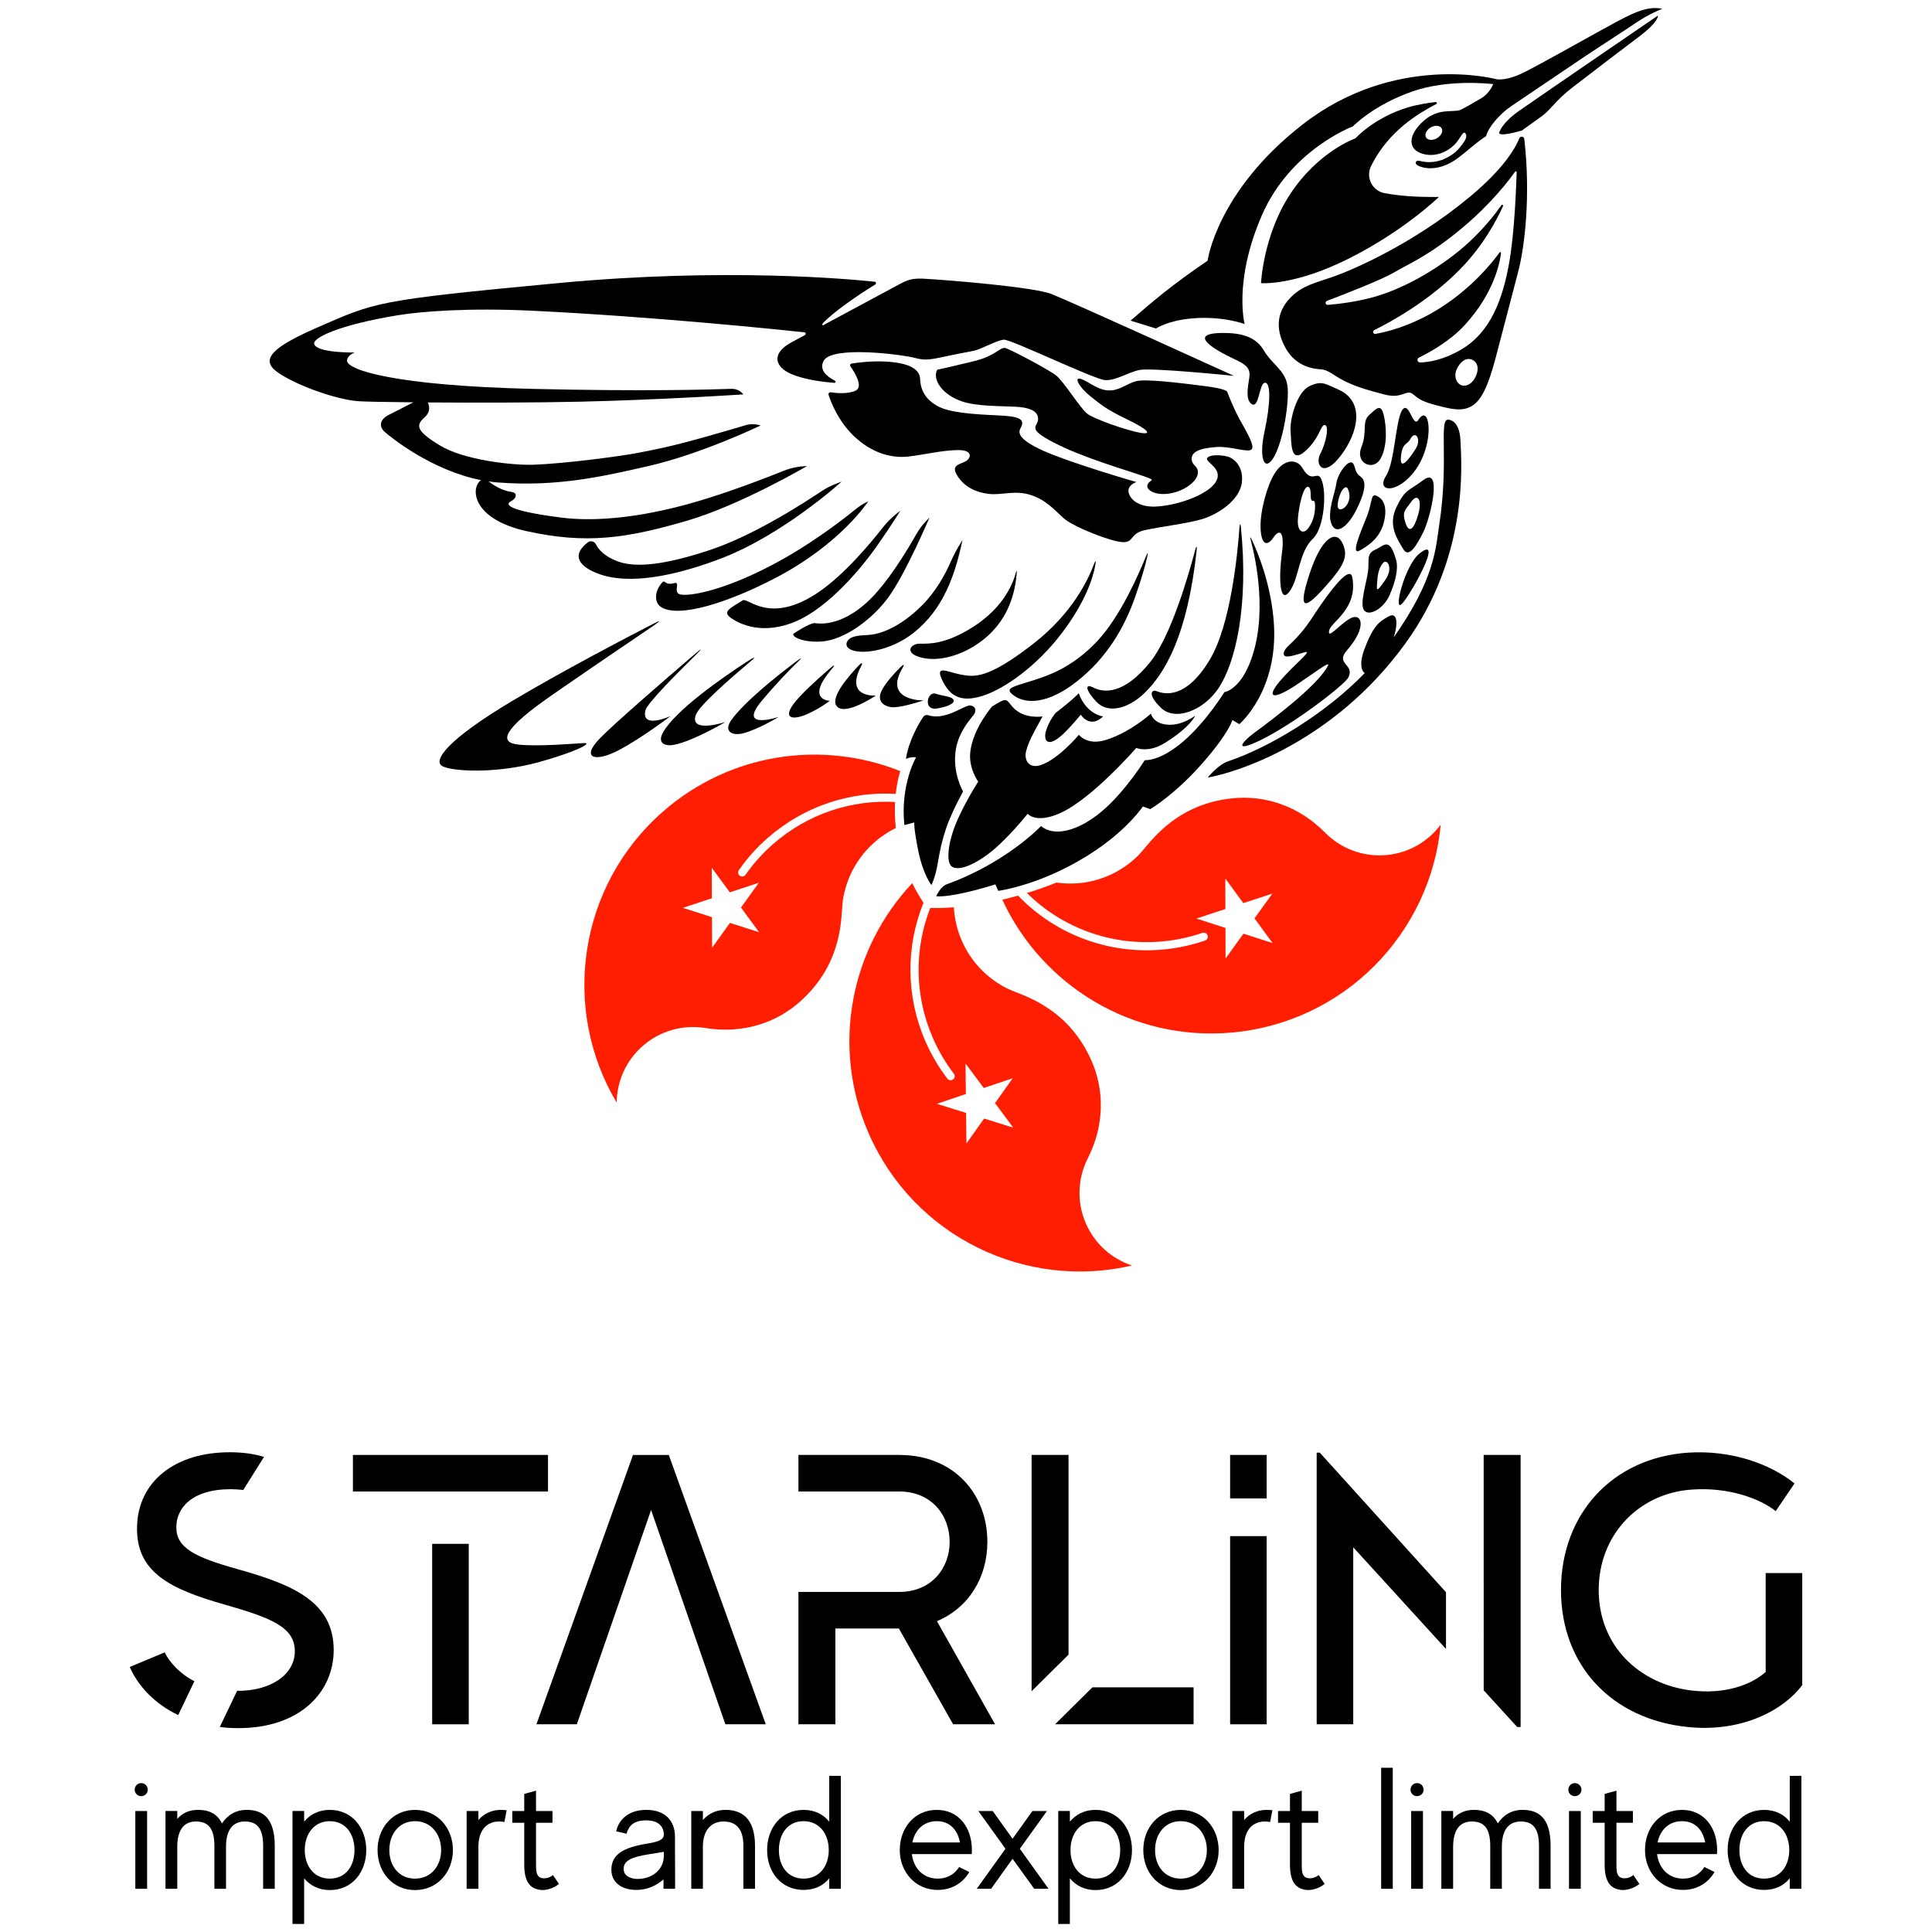
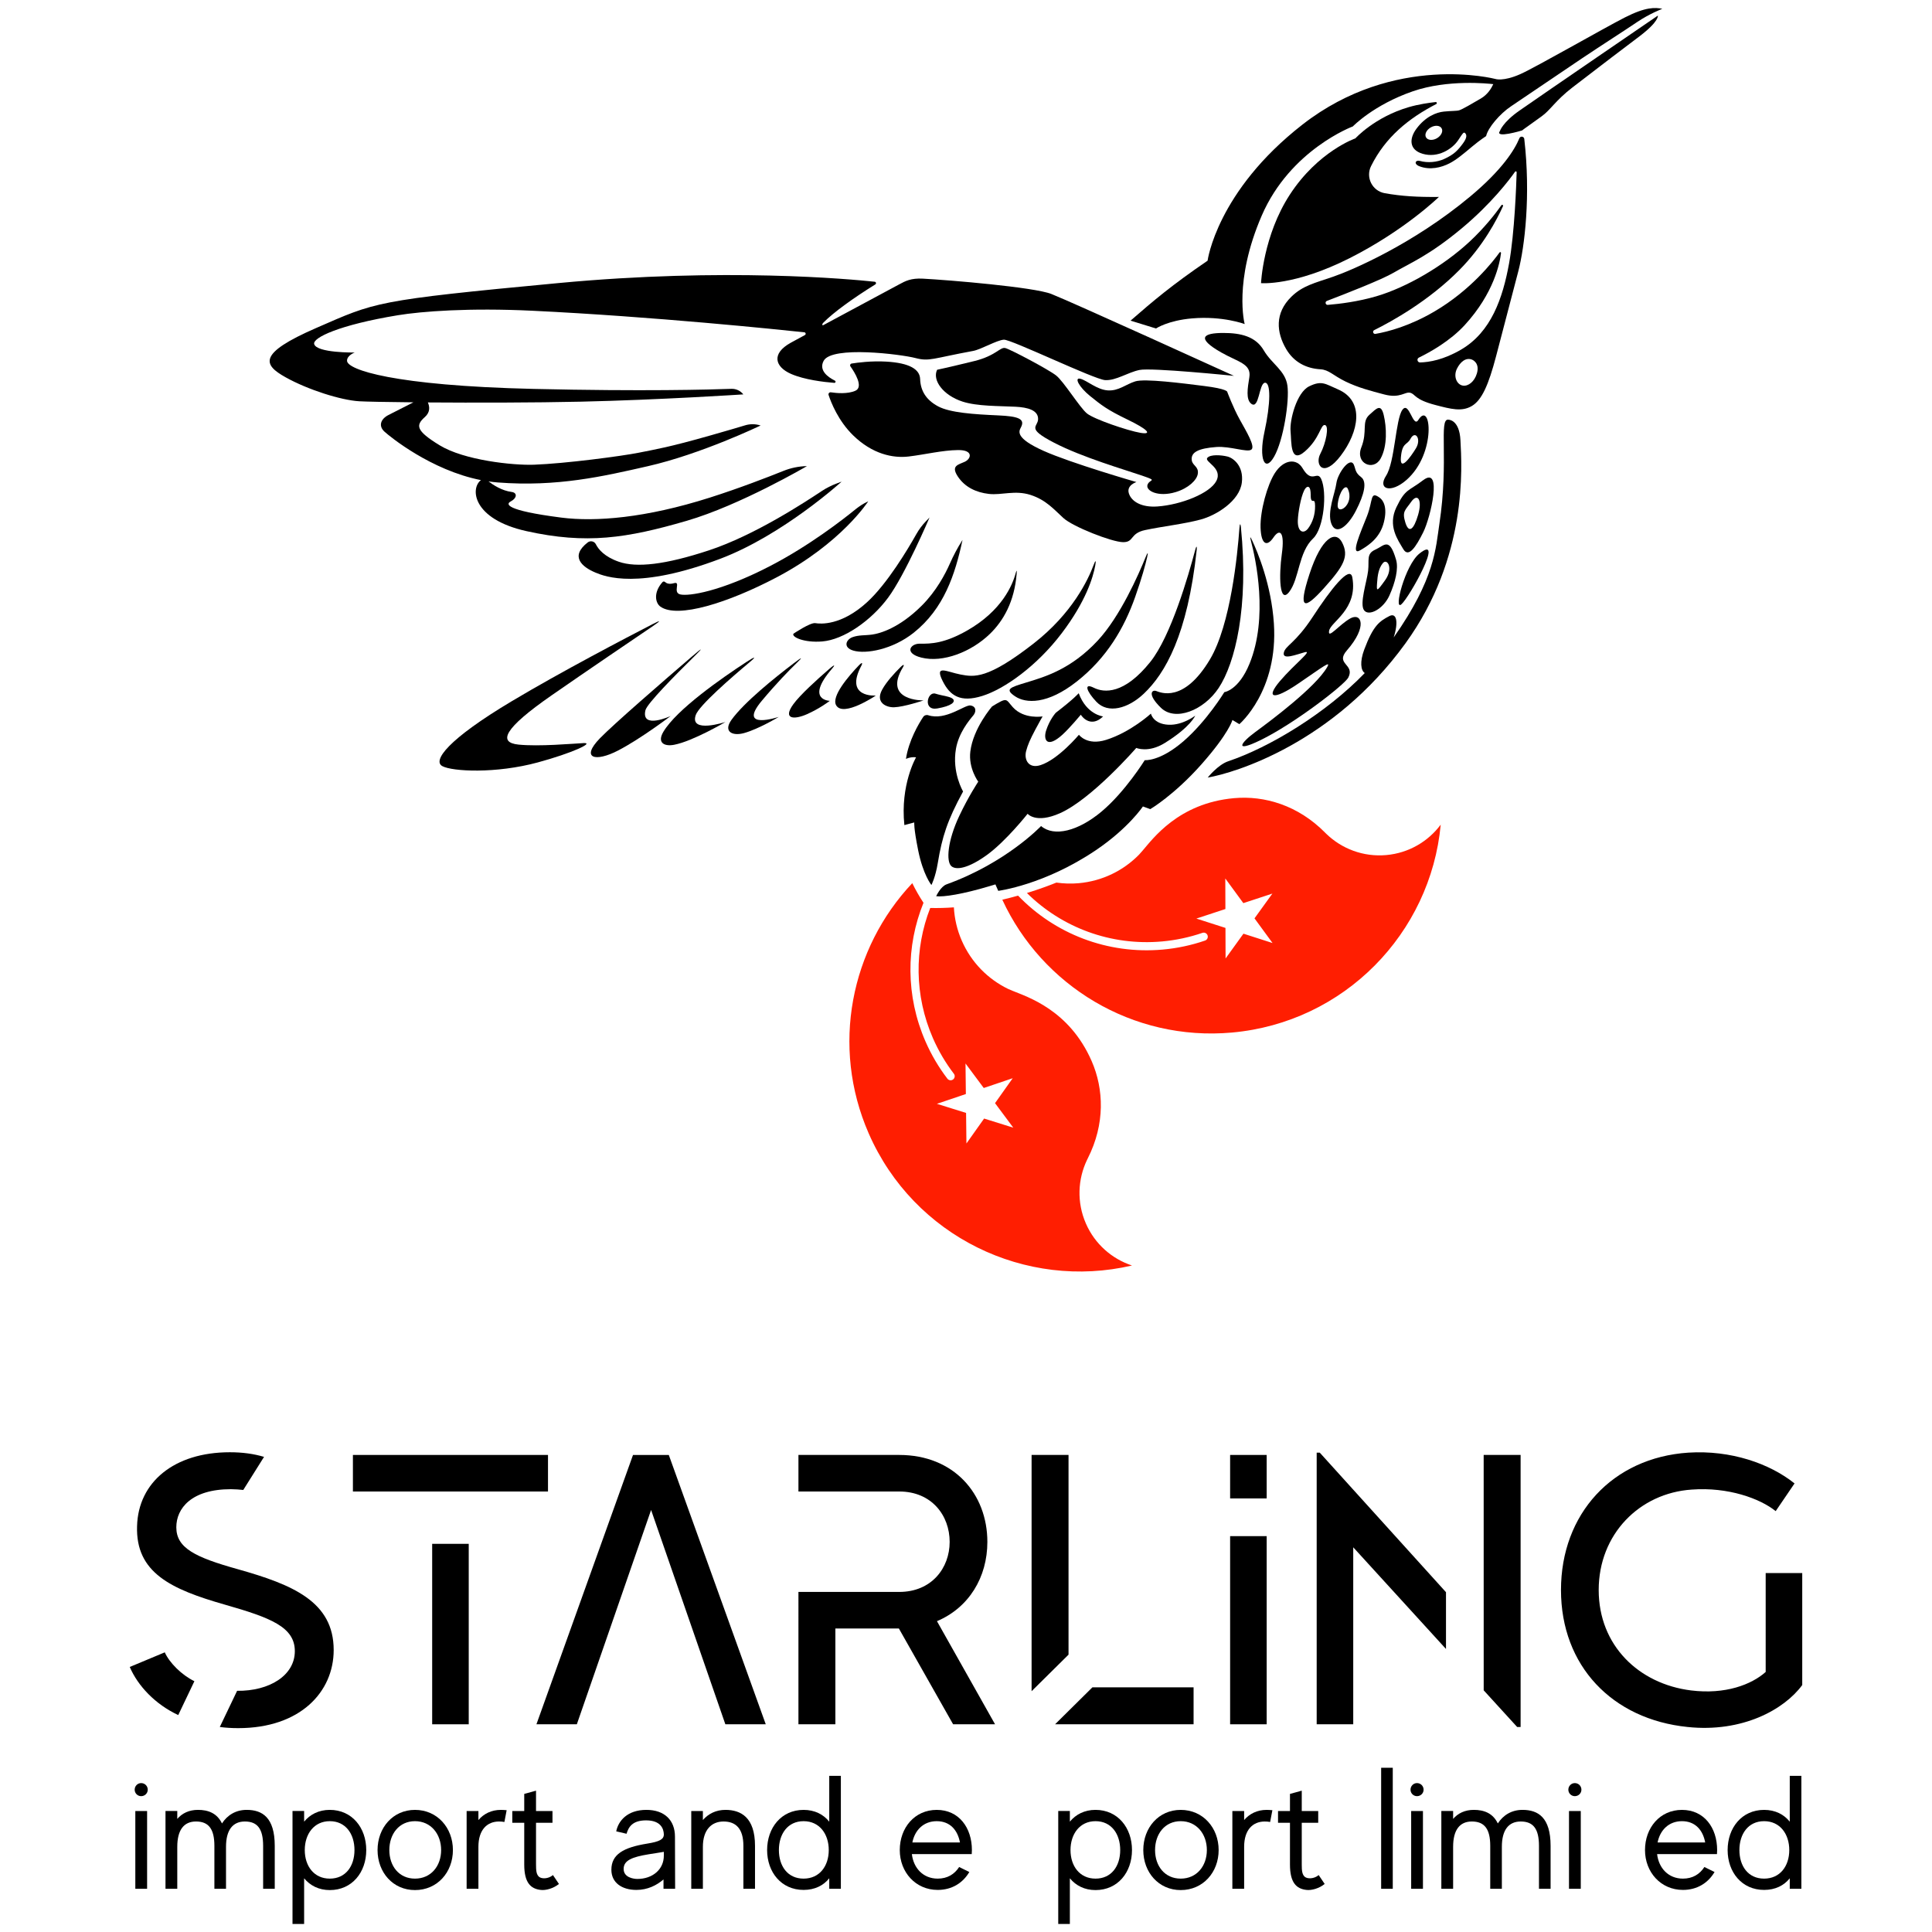
<svg xmlns="http://www.w3.org/2000/svg" id="Layer_2" x="0px" y="0px" viewBox="0 0 500 500" style="enable-background:new 0 0 500 500;" xml:space="preserve">
  <style type="text/css"> .st0{fill:#FF1E01;} </style>
  <g>
    <g>
      <g>
        <g>
          <path d="M371.696,26.929c0.273-0.141,0.153-0.551-0.152-0.518c-1.638,0.181-4.408,0.568-6.966,1.317 c-8.849,2.589-13.808,8.083-13.808,8.083s-9.641,3.326-16.966,14.566c-6.906,10.597-7.452,22.901-7.452,22.901 s8.567,0.779,22.88-6.441c14.314-7.22,23.154-15.871,23.154-15.871c-5.61,0.059-9.722-0.199-14.01-0.964 c-3.237-0.578-5.007-4.089-3.541-7.033C358.565,35.478,364.572,30.608,371.696,26.929z" />
        </g>
        <g>
          <path d="M393.217,35.774c-1.267,3.07-4.506,8.223-12.769,15.109c-14.777,12.314-30.564,19.049-35.384,20.712 c-4.82,1.663-7.914,2.315-10.861,5.199c-4.348,4.254-3.873,9.219-1.347,13.535c2.021,3.452,5.262,5.031,8.862,5.241 c2.232,0.131,3.242,1.579,6.483,3.157s6.594,2.456,10.082,3.368c4.105,1.074,5.325-0.8,6.694-0.442 c1.368,0.358,1.01,1.726,6.483,3.157c4.105,1.074,6.841,1.789,9.43,0.274s4.339-5.41,6.315-12.966 c2.505-9.577,3.936-15.05,5.726-21.891c1.66-6.345,3.247-19.627,1.553-34.267C394.405,35.283,393.476,35.144,393.217,35.774z M382.224,96.625c-0.627,2.146-2.228,3.371-3.607,3.174c-1.592-0.227-2.554-2.366-1.565-4.372 c0.886-1.797,2.331-2.98,3.903-2.356C380.955,93.072,383.041,93.83,382.224,96.625z M392.51,44.577 c-0.093,3.204-0.536,15.706-1.959,23.565c-1.642,9.072-4.652,17.786-12.419,22.333c-4.526,2.649-8.272,3.269-10.611,3.324 c-0.713,0.017-0.946-0.944-0.304-1.256c2.942-1.433,8.078-4.304,11.842-8.404c7.62-8.3,9.115-16.195,9.404-18.661 c0.025-0.215-0.254-0.318-0.38-0.142c-1.596,2.228-7.419,9.752-16.876,15.288c-6.42,3.758-11.958,5.218-15.24,5.786 c-0.592,0.102-0.86-0.708-0.321-0.975c4.649-2.308,14.128-7.574,22.024-15.546c6.214-6.273,9.777-13.136,11.308-16.55 c0.117-0.261-0.238-0.471-0.403-0.238c-1.533,2.166-4.371,5.839-8.253,9.442c-6.757,6.273-16.25,11.829-24.165,14.145 c-4.693,1.373-9.437,1.961-12.522,2.213c-0.614,0.05-0.806-0.809-0.23-1.029c4.951-1.887,14.178-5.495,17.278-7.309 c4.315-2.526,9.133-4.401,17.618-11.472c7.735-6.446,12.414-12.69,13.796-14.651C392.228,44.256,392.516,44.351,392.51,44.577z" />
        </g>
        <g>
          <path d="M420.513,4.515c-5.376,2.734-23.091,12.908-27.017,14.652c-4.551,2.022-6.543,1.257-6.543,1.257 s-0.008,0.031-0.02,0.075l0.02-0.075c0,0-25.996-6.799-49.866,11.808c-22.21,17.313-24.565,35.236-24.565,35.236 c-9.267,6.333-13.934,10.285-19.932,15.513l6.58,2.031c0,0,3.069-2.081,9.371-2.616c7.911-0.672,13.58,1.469,13.58,1.469 s-2.968-11.009,4.421-28.079s23.575-23.07,23.575-23.07s5.353-5.581,15.534-9.093c9.029-3.115,19.514-2.001,20.809-1.848 c-0.513,1.127-1.488,2.705-3.207,3.711c-2.307,1.35-4.791,2.806-5.62,3.06c-0.652,0.199-2.082,0.136-3.972,0.33 c-1.98,0.203-4.747,1.31-7.064,4.405c-1.944,2.596-1.935,5.478,1.561,6.515c4.006,1.188,7.701-1.266,9.183-3.461 c1.293-1.915,1.452-2.321,1.896-1.81c0.351,0.404,0.45,1.137-0.621,2.585c-1.349,1.822-2.286,2.859-4.878,4.038 c-1.825,0.83-4.226,1.07-6.269,0.499c-1.161-0.325-1.654,0.779-0.172,1.364c2.732,1.08,5.68,0.375,7.862-0.755 c1.778-0.921,3.47-2.349,5.889-4.373c1.99-1.665,3.557-2.665,3.557-2.665c0.474-2.16,3.566-5.791,6.483-7.733 c3.812-2.538,13.167-8.931,18.371-12.412c5.204-3.481,10.868-7.097,14.254-9.385c3.188-2.155,6.498-3.414,6.498-3.414 C428.336,1.916,425.944,1.752,420.513,4.515z M371.888,35.772c-1.112,0.651-2.379,0.555-2.829-0.213 c-0.45-0.769,0.087-1.92,1.199-2.571c1.112-0.651,2.379-0.555,2.829,0.213C373.537,33.97,373,35.121,371.888,35.772z" />
        </g>
        <g>
          <path d="M388.178,33.901c0,0,0.698-2.233,5.031-5.262c6.255-4.373,35.847-24.604,35.847-24.604s0.378,1.458-4.739,5.348 c-5.385,4.093-8.38,6.313-17.351,13.231c-4.478,3.454-5.673,5.847-8.047,7.53c-5.154,3.655-4.988,3.611-4.988,3.611 S386.729,35.941,388.178,33.901z" />
        </g>
        <g>
          <path d="M220.396,94.086c-0.344,0.055-0.506,0.45-0.304,0.734c1.06,1.495,3.485,5.323,1.28,6.305 c-2.016,0.898-4.926,0.619-6.346,0.405c-0.397-0.06-0.712,0.317-0.587,0.698c0.629,1.908,2.486,6.671,6.35,10.439 c4.95,4.827,10.254,5.971,14.405,5.473c4.15-0.498,8.707-1.621,12.738-1.663c4.031-0.042,3.434,2.238,1.768,3.021 s-3.67,0.989-1.842,3.782c1.828,2.793,4.757,4.168,8.069,4.547c3.312,0.379,6.729-1.042,10.774,0.26 c4.045,1.302,6.076,3.782,8.539,6.01s12.494,6.182,15.409,6.213s1.687-2.278,5.721-3.133c4.582-0.971,10.12-1.572,14.412-2.737 c3.999-1.086,10.043-4.783,10.609-9.589c0.503-4.272-2.216-6.331-3.729-6.701c-1.619-0.396-4.41-0.605-5.206,0.344 c-0.864,1.029,4.068,2.584,2.336,5.971c-1.621,3.17-9.042,6.162-15.25,6.609c-4.106,0.296-6.732-1.274-7.395-3.396 c-0.663-2.122,1.96-2.92,1.96-2.92s-16.968-4.904-24.061-8.09c-7.293-3.276-6.398-5.005-5.842-6.044 c1.207-2.251-0.743-2.894-5.883-3.122c-6.245-0.277-12.454-0.681-15.552-2.343c-3.098-1.663-4.532-4.018-4.641-7.08 c-0.088-2.459-2.653-4.151-8.812-4.498C225.496,93.364,221.906,93.842,220.396,94.086z" />
        </g>
        <g>
          <path d="M242.526,95.694c0,0,2.488-0.503,9.63-2.253c5.622-1.378,6.671-3.716,8.039-3.358 c1.368,0.358,11.159,5.538,13.129,7.088c1.97,1.551,6.113,8.299,7.969,9.82c1.856,1.521,10.642,4.489,13.852,5.024 s1.882-0.909-3.364-3.438c-5.246-2.529-6.706-3.703-9.625-6.05c-2.919-2.347-4.248-4.948-2.538-4.501 c1.71,0.447,4.257,2.819,7.071,3.006c2.814,0.188,4.676-1.579,7.129-2.338s12.058,0.474,17.895,1.209s5.887,1.479,5.887,1.479 s1.5,4.047,3.238,7.181c1.738,3.135,4.083,6.976,3.017,7.793s-5.462-0.939-9.083-0.67c-4.534,0.337-6.628,1.312-6.345,3.418 c0.192,1.432,1.86,1.622,1.561,3.535c-0.249,1.598-2.392,3.718-5.762,4.724c-4.497,1.344-7.753-0.34-7.26-1.884 c0.493-1.544,2.931-0.893-1.426-2.398s-15.399-4.698-22.747-8.508c-7.348-3.81-4.196-4.016-4.136-6.076 c0.068-2.357-2.713-3.077-5.853-3.236c-4.296-0.219-9.904-0.093-13.721-1.335C244.093,102.302,241.211,98.395,242.526,95.694z" />
        </g>
        <g>
          <g>
            <path d="M272.081,76.077c-4.51-1.776-26.44-3.601-33.219-3.962c-3.144-0.167-4.544,0.616-6.173,1.491 c-4.279,2.299-12.887,6.916-19.547,10.501c-0.418,0.225-0.47-0.185-0.035-0.625c2.656-2.685,7.685-6.31,13.418-9.872 c0.306-0.19,0.209-0.658-0.149-0.696c-6.225-0.668-38.736-3.711-81.768,0.337c-47.957,4.511-47.333,4.918-62.727,11.611 c-15.394,6.693-13.71,9.57-7.971,12.777c5.739,3.207,14.285,5.929,19.084,6.21c1.734,0.101,7.009,0.204,13.998,0.271 c-2.249,1.137-5.221,2.643-6.462,3.284c-2.113,1.092-2.582,2.892-1.033,4.302c1.395,1.27,12.022,9.981,24.974,12.545 c-2.798,2.079-2.278,10.077,11.75,13.197c15.541,3.456,25.98,1.853,41.505-2.666c13.86-4.035,31.111-14.155,31.111-14.155 c-2.086,0.04-4.142,0.459-6.078,1.237c-3.943,1.584-11.417,4.487-19.079,6.922c-16.608,5.28-29.557,6.304-38.442,5.163 c-14.677-1.884-14.285-3.526-13.107-4.15c1.75-0.928,1.744-2.3,0.284-2.484c-2.502-0.315-4.767-1.792-5.988-2.73 c0.803,0.117,1.612,0.213,2.427,0.276c15.382,1.187,27.309-1.598,38.781-4.206c13.879-3.156,29.21-10.535,29.21-10.535 l-0.114-0.035c-1.275-0.393-2.632-0.397-3.908-0.008c-1.493,0.456-4.122,1.233-8.71,2.54 c-11.13,3.171-14.341,3.644-18.746,4.532c-4.405,0.888-19.134,2.83-27.18,3.118c-5.485,0.196-18.06-1.161-24.364-5.002 s-6.241-5.226-3.86-7.344c1.426-1.268,1.231-2.719,0.769-3.77c12.012,0.087,27.617,0.07,39.488-0.197 c20.586-0.463,42.154-1.887,42.154-1.887c-0.749-0.948-1.898-1.483-3.105-1.438c-5.492,0.202-22.792,0.679-51.172,0.021 c-36.324-0.842-48.212-4.981-48.286-7.268c-0.046-1.403,1.978-2.153,1.978-2.153s-9.84,0.153-10.481-2.193 c-0.443-1.623,6.489-4.957,21.637-7.451c6.225-1.025,18.555-1.953,34.812-1.168c31.459,1.52,63.813,4.878,70.411,5.583 c0.372,0.04,0.464,0.538,0.135,0.716c-1.681,0.909-2.976,1.612-3.663,1.992c-5.105,2.825-4.07,6.245,0.084,8.062 c3.47,1.518,8.508,2.102,11.182,2.315c0.339,0.027,0.465-0.428,0.161-0.58c-1.8-0.897-4.241-2.646-2.902-5.131 c2.13-3.95,20.083-1.674,23.732-0.719c3.649,0.954,4.375,0.112,14.943-1.834c2.073-0.382,6.097-2.782,7.953-2.91 c1.856-0.128,23.407,10.295,26.208,10.462c2.801,0.167,5.797-1.973,8.892-2.626c3.094-0.652,24.452,1.523,24.452,1.523 S277.603,78.252,272.081,76.077z" />
          </g>
          <g>
            <path d="M212.699,127.065c-4.251,2.808-17.337,11.444-29.235,15.367c-11.264,3.714-18.728,4.554-23.336,2.941 c-3.685-1.29-5.259-3.199-5.929-4.534c-0.389-0.774-1.412-0.993-2.096-0.461c-4.692,3.648-1.457,6.36,1.992,7.803 c2.565,1.073,11.152,4.442,32.368-3.594c16.124-6.107,31.345-19.941,31.345-19.941l-1.342,0.503 C215.142,125.647,213.878,126.286,212.699,127.065z" />
          </g>
        </g>
        <g>
          <path d="M171.459,150.643c0.168-0.187,0.461-0.197,0.645-0.026c0.343,0.317,1.037,0.68,2.285,0.315 c1.979-0.579-0.455,2.439,1.705,2.913c2.16,0.474,10.319-0.681,23.212-7.359c10.12-5.241,18.859-12.039,22.15-14.721 c0.971-0.791,2.031-1.458,3.165-1.989l0.078-0.037c0,0-6.957,10.88-23.796,19.723c-12.465,6.546-25.542,10.678-29.981,7.54 C169.6,156.067,169.036,153.342,171.459,150.643z" />
        </g>
        <g>
-           <path d="M232.027,132.943c-1.387,1.109-2.635,2.38-3.727,3.779c-2.948,3.777-9.684,11.905-16.412,16.495 c-12.685,8.654-18.332,1.279-19.69,2.159c-2.941,1.907-5.31,2.806-3.221,4.396c2.433,1.852,8.639,4.696,17.169,0.958 c8.53-3.738,16.926-13.907,20.687-19.262c4.326-6.159,6.15-9.29,6.15-9.29L232.027,132.943z" />
-         </g>
+           </g>
        <g>
          <path d="M239.601,134.929c-0.95,0.993-1.775,2.099-2.449,3.297c-2.128,3.778-7.496,12.81-12.729,17.6 c-6.727,6.159-12.138,5.657-13.422,5.443s-5.646,2.726-5.646,2.726c-0.581,0.823,2.661,2.401,7.453,2.01 c5.535-0.452,12.607-5.352,17.031-11.321c4.424-5.969,10.729-20.766,10.729-20.766L239.601,134.929z" />
        </g>
        <g>
          <path d="M248.992,139.906c-1.206,1.904-2.258,3.895-3.168,5.957c-1.196,2.71-3.525,7.131-7.261,10.859 c-5.852,5.839-10.84,7.214-12.801,7.493s-3.431,0.077-5.11,0.674c-1.679,0.596-2.587,2.673,0.208,3.489 c3.26,0.952,10.162-0.289,15.627-4.647c7.809-6.227,10.697-15.048,12.609-23.989L248.992,139.906z" />
        </g>
        <g>
          <path d="M262.872,148.291c-0.825,3.114-3.585,9.775-12.604,14.904c-5.796,3.296-9.261,3.435-12.21,3.388 c-2.426-0.039-4.171,2.442,0.367,3.597c5.571,1.418,12.956-1.456,17.779-6.146c3.525-3.427,6.309-8.36,6.902-15.505 C263.161,147.885,263.162,147.198,262.872,148.291z" />
        </g>
        <g>
          <path d="M283.036,146.198c-1.43,3.857-5.537,12.544-15.515,20.322c-11.935,9.304-15.394,8.721-18.939,8.044 s-6.802-2.676-4.621,1.691c1.904,3.81,4.571,5.62,10.227,3.863c5.801-1.802,14.209-7.818,20.607-16.263 c6.235-8.229,8.101-14.45,8.659-17.534C283.708,144.917,283.512,144.912,283.036,146.198z" />
        </g>
        <g>
          <path d="M296.499,144.158c-1.811,4.482-6.58,15.381-12.442,21.662c-6.854,7.343-13.515,9.315-18.483,10.819 c-4.237,1.283-5.615,1.73-2.862,3.576c2.753,1.846,8.323,2.207,16.043-3.905c7.72-6.112,12.198-13.803,15.029-21.833 c1.753-4.973,2.654-8.355,3.099-10.301C297.197,142.804,297.009,142.898,296.499,144.158z" />
        </g>
        <g>
          <path d="M309.264,142.525c-1.679,6.356-6.219,22.108-11.568,28.781c-6.781,8.459-11.964,8.017-14.629,6.68 s-1.889,0.932,0.681,3.638c3.018,3.177,8.195,1.75,12.251-2.083c5.566-5.258,11.324-15.232,13.697-37.135 C309.789,141.554,309.714,140.823,309.264,142.525z" />
        </g>
        <g>
          <path d="M320.757,136.72c-0.477,6.628-2.244,24.935-7.639,33.96c-6.8,11.375-12.827,8.522-13.916,8.146 c-1.089-0.376-2.368,0.826,1.239,4.344c3.712,3.62,11.116,0.668,14.955-5.133c4.239-6.406,7.843-20.848,5.743-41.672 C321.069,135.668,320.868,135.166,320.757,136.72z" />
        </g>
        <g>
          <path d="M169,161.471c-7.008,3.611-23.759,12.362-36.554,20.001c-16.601,9.91-20.535,15.397-17.978,16.796 c2.557,1.4,13.853,2.001,24.736-0.961c8.932-2.431,14.726-5.144,11.834-4.996c-2.892,0.148-11.511,0.929-16.847,0.391 c-5.336-0.538-3.886-4.113,8.613-12.782c9.13-6.332,20.662-14.16,26.216-17.921C171.072,160.611,171.085,160.397,169,161.471z" />
        </g>
        <g>
          <path d="M178.853,170.095c-7.276,6.254-20.042,17.318-23.599,20.979c-5.062,5.21-1.185,6.224,4.737,3.143 c5.922-3.08,13.576-8.912,13.576-8.912s-7.702,3.547-6.532-1.49c0.392-1.688,7.693-9.078,12.596-13.892 C182.143,167.455,181.931,167.449,178.853,170.095z" />
        </g>
        <g>
          <path d="M193.059,171.392c-6.25,4.084-17.928,12.207-21.37,17.982c-1.673,2.806,0.154,3.87,2.772,3.374 c4.855-0.919,13.297-5.9,13.297-5.9s-9.311,3.06-7.715-1.761c0.815-2.462,9.331-9.836,14.007-13.749 C195.852,169.83,195.478,169.811,193.059,171.392z" />
        </g>
        <g>
          <path d="M205.287,171.755c-4.73,3.597-12.714,9.997-15.986,14.551c-2.149,2.991,0.17,4.259,3.233,3.421 c3.764-1.029,9.019-4.196,9.019-4.196s-10.943,3.63-4.373-4.199c3.81-4.54,6.969-7.787,9.056-9.803 C207.979,169.846,207.48,170.087,205.287,171.755z" />
        </g>
        <g>
          <path d="M214.491,173.226c-3.072,2.664-7.423,6.608-9.173,9.017c-2.834,3.901,0.165,4.077,3.54,2.584 c3.375-1.493,5.897-3.452,5.897-3.452s-6.475-0.129,0.553-8.296C216.003,172.273,216.393,171.577,214.491,173.226z" />
        </g>
        <g>
          <path d="M222.249,172.221c-2.64,2.764-7.183,8.035-5.848,10.316c1.852,3.164,10.257-2.527,10.257-2.527s-8.231,0.66-3.727-7.748 C223.231,171.701,223.271,171.151,222.249,172.221z" />
        </g>
        <g>
          <path d="M232.983,172.72c-1.514,1.503-3.577,3.739-4.675,5.744c-1.866,3.41,1.114,4.633,3.066,4.578 c2.565-0.072,7.651-1.775,7.651-1.775s-10.706,0.241-5.32-8.624C234.024,172.119,234.044,171.667,232.983,172.72z" />
        </g>
        <g>
          <path d="M242.093,179.52c1.959,0.612,3.974,0.715,4.575,1.426c0.6,0.711-0.34,1.744-4.106,2.403 C238.796,184.009,239.969,178.856,242.093,179.52z" />
        </g>
        <g>
          <path d="M238.909,185.563c-1.134,1.714-3.73,6.056-4.449,10.833c1.452-0.628,2.619-0.401,2.619-0.401s-4.129,7.078-3.027,17.538 l2.564-0.685c0,0-0.205,1.157,0.988,7.133c1.291,6.463,3.446,9.058,3.446,9.058s1.027-1.919,1.65-5.697 c1.118-6.777,2.47-11.029,6.547-18.509c0,0-2.93-4.891-1.843-11.073c0.722-4.107,3.353-7.264,4.501-8.636 c0.739-0.884,0.83-2.3-0.742-2.549c-1.487-0.235-6.4,4-10.941,2.526C239.729,184.94,239.194,185.131,238.909,185.563z" />
        </g>
        <g>
          <path d="M242.281,231.938c1.855,0.266,6.996-0.559,13.718-2.574l1.619-0.485c0,0,0.351,0.86,0.727,1.669 c0,0,11.843-1.472,25.248-10.506c8.44-5.688,12.189-11.33,12.189-11.33l1.91,0.689c0,0,6.185-3.62,13.275-11.633 c7.09-8.013,7.985-11.433,7.985-11.433l1.789,1.077c0,0,10.099-8.573,8.939-26.061c-0.662-9.984-4.145-18.342-5.683-21.604 c-0.448-0.95-0.547-0.891-0.276,0.138c1.286,4.878,4.549,19.913-0.352,31.891c-2.822,6.897-6.513,7.35-6.513,7.35 s-4.534,7.473-10.541,12.675c-6.197,5.365-10.056,4.926-10.056,4.926s-5.065,8.173-11.152,13.281 c-6.087,5.108-12.335,6.641-15.679,3.77c0,0-8.991,9.511-24.459,15.089C243.414,229.429,242.281,231.938,242.281,231.938z" />
        </g>
        <g>
          <path d="M256.774,182.803c0,0-4.915,5.614-5.655,11.702c-0.528,4.338,2.05,7.79,2.05,7.79s-2.487,3.727-4.91,8.861 c-3.042,6.447-3.451,11.797-2.031,13.017c1.211,1.041,4.291,0.632,9.208-2.927c4.917-3.56,10.513-10.644,10.513-10.644 s2.101,2.626,8.327-0.125c8.286-3.661,19.792-16.914,19.792-16.914s3.115,1.363,7.367-1.271c6.702-4.152,7.88-7.075,7.88-7.075 s-3.206,2.505-6.875,2.348c-4.017-0.172-4.588-2.88-4.588-2.88s-5.229,4.799-11.615,6.799c-4.948,1.549-7.01-1.328-7.01-1.328 s-5.299,6.345-9.903,7.847c-3.152,1.028-4.342-1.418-3.765-3.624c0.41-1.566,1-2.957,2.406-5.606 c1.239-2.336,1.865-3.369,1.865-3.369s-4.818,0.834-7.72-2.392C260.217,180.906,260.843,180.351,256.774,182.803z" />
        </g>
        <g>
          <path d="M273.235,184.465c0,0-1.587,1.726-2.507,4.609c-0.735,2.303,0.145,4.753,4.219,1.071 c1.855-1.677,4.771-5.178,4.771-5.178c0.468,0.798,2.743,3.367,5.765,0.444c0,0-4.25-0.413-6.319-6.009 C279.165,179.402,278.044,180.776,273.235,184.465z" />
        </g>
        <g>
          <path d="M354.403,107.344c1.857-1.662,2.973-2.981,3.703,0.068c0.729,3.049,1.015,7.992-0.82,11.29 c-1.835,3.299-6.63,1.267-4.969-2.935C353.978,111.566,352.3,109.227,354.403,107.344z" />
        </g>
        <g>
          <path d="M367.063,108.681c-1.396,2.232-2.374-5.046-4.133-2.606c-1.759,2.44-1.931,13.527-4.216,17.047 c-2.284,3.521,1.221,4.646,5.274,1.093C371.838,117.334,370.354,103.418,367.063,108.681z M366.44,116.032 c-1.479,2.421-4.23,6.135-3.884,2.273c0.347-3.862,1.571-3.041,2.457-4.711C366.275,111.216,367.92,113.61,366.44,116.032z" />
        </g>
        <g>
          <path d="M368.283,124.292c-3.733,2.852-4.572,2.144-6.892,6.978s0.385,8.465,1.774,10.838c1.389,2.373,3.296-0.605,5.187-4.402 C370.243,133.91,373.402,120.381,368.283,124.292z M366.999,133.267c-1.15,3.925-2.418,4.826-3.306,1.935 c-0.888-2.891,0.007-3.149,1.483-5.279C366.877,127.471,368.149,129.343,366.999,133.267z" />
        </g>
        <g>
          <path d="M357.008,128.767c-2.494-1.76-1.616,0.704-3.247,4.845c-1.631,4.141-4.395,10.308-1.787,8.824 c2.608-1.483,5.214-3.465,6.171-7.273C359.102,131.355,358.049,129.501,357.008,128.767z" />
        </g>
        <g>
          <path d="M352.265,123.487c-1.57-1.198-1.364-1.92-1.87-3.161c-0.966-2.369-4.211,2.175-4.541,4.731 c-0.33,2.555-2.48,7.49-1.283,10.524s4.208,0.755,6.368-3.472C353.099,127.882,353.835,124.685,352.265,123.487z M346.2,130.447 c0.395-3.284,2.035-5.198,2.601-3.974C350.723,130.631,345.805,133.731,346.2,130.447z" />
        </g>
        <g>
          <path d="M367.335,143.275c-3.693,2.961-6.756,14.902-4.676,13.135S374.024,137.91,367.335,143.275z" />
        </g>
        <g>
          <path d="M355.919,142.252c-2.368,1.053-1.531,2.677-1.851,5.472c-0.32,2.794-2.29,8.583-1.037,10.228 c1.253,1.646,4.993-0.377,6.544-3.83c1.551-3.453,2.391-6.985,1.733-9.248C359.554,138.842,358.287,141.198,355.919,142.252z M358.47,150.152c-2.237,3.136-2.218,2.861-2.09,0.795c0.128-2.066,0.4-3.848,1.48-5.189 C358.985,144.36,360.707,147.017,358.47,150.152z" />
        </g>
        <g>
          <path d="M374.848,108.62c-2.568-0.428,0.173,10.507-2.343,26.994c-0.936,6.134-1.062,14.053-11.817,29.351 c1.269-3.952,0.766-6.511-1.133-5.521c-2.551,1.331-4.165,2.438-6.497,8.679c-1.162,3.111-0.906,5.39,0.142,6.06 c-10.145,10.508-24.717,19.262-35.336,22.831c-2.665,0.896-5.304,4.213-5.304,4.213c7.072-1.193,32.482-8.921,51.17-34.73 c16.202-22.376,14.582-45.781,14.233-52.556C377.684,108.515,374.848,108.62,374.848,108.62z" />
        </g>
        <g>
          <path d="M347.324,140.374c-1.648-3.179-5.296-1.412-8.428,8.181c-3.132,9.593-1.245,9.209,3.813,3.571 C347.768,146.487,349.19,143.976,347.324,140.374z" />
        </g>
        <g>
          <path d="M349.981,149.447c-0.606-3.38-5.691,3.224-10.236,10.183c-4.545,6.959-7.154,7.451-7.502,9.331 c-0.348,1.88,3.164,0.456,5.41-0.161s-2.59,2.998-6.371,7.427c-3.781,4.428-1.89,5.185,4.735,0.665s8.474-6.013,7.447-4.231 c-2.982,5.178-14.568,13.84-18.523,16.735c-3.955,2.894-5.627,5.51,1.263,2.158c8.793-4.278,21.797-14.357,22.74-16.208 c1.786-3.505-3.513-3.427-0.365-7.028c5.445-6.229,3.743-9.889,0.847-8.256s-5.842,5.509-5.458,3.195 C344.352,160.942,351.462,157.711,349.981,149.447z" />
        </g>
        <g>
          <path d="M346.22,100.746c-3.242-1.39-4.14-2.363-7.409-0.765c-3.269,1.598-5.08,8.806-4.813,11.623 c0.267,2.818-0.163,8.6,3.73,5.206c3.893-3.394,4.033-7.044,5.173-6.812c1.139,0.232,0.262,4.695-1.204,7.452 c-1.466,2.757,0.721,6.492,5.302,0.459C351.58,111.875,353.325,103.791,346.22,100.746z" />
        </g>
        <g>
          <path d="M337.111,121.188c-1.548-2.644-4.894-2.328-7.182,1.246c-1.96,3.062-3.831,9.797-3.697,14.108 c0.134,4.312,1.608,5.097,3.32,2.579c1.712-2.518,2.961-1.376,2.185,4.227c-0.776,5.603-0.671,13.205,1.929,9.807 c2.601-3.398,2.373-10.248,6.165-13.804c2.829-2.652,3.645-12,2.102-15.368C340.852,121.624,339.561,125.372,337.111,121.188z M339.088,126.727c0.181,0.783,0.076,1.864,0.173,2.284c0.338,1.453,1.051-0.452,1.08,1.919 c0.028,2.241-0.634,4.254-1.782,5.801c-1.148,1.548-2.809,1.048-2.681-2.126c0.078-1.943,0.753-5.916,1.658-7.717 C338.109,125.748,338.842,125.659,339.088,126.727z" />
        </g>
        <g>
          <path d="M327.219,111.877c-1.483,6.807,0.083,10.574,2.521,6.306c2.438-4.268,3.996-14.482,3.443-18.391 s-4.019-5.544-6.129-9.134c-2.11-3.59-5.912-4.488-10.443-4.49c-5.191-0.003-7.172,1.265-0.586,5.031 c4.357,2.491,7.885,2.916,7.303,6.444c-0.475,2.878-0.907,5.721,0.46,6.817c2.106,1.689,2.012-5.23,3.555-5.401 C328.885,98.887,328.888,104.219,327.219,111.877z" />
        </g>
      </g>
      <g>
        <path class="st0" d="M292.957,327.511c-5.151-1.702-9.586-5.502-11.928-10.866c-2.401-5.498-2.103-11.493,0.312-16.504 c0.059-0.123,0.12-0.245,0.181-0.367c4.495-8.883,4.165-17.912,1-25.16c-5.813-13.315-16.744-16.637-20.456-18.186 c-0.132-0.055-1.076-0.45-1.205-0.513c-5.156-2.514-9.478-6.803-11.953-12.473c-1.228-2.812-1.885-5.725-2.045-8.619 c-2.011,0.149-4.06,0.206-6.121,0.161c-4.129,10.581-4.12,22.653,0.699,33.69c1.435,3.287,3.258,6.384,5.418,9.206 c0.357,0.461,0.267,1.124-0.196,1.478c-0.463,0.354-1.124,0.266-1.478-0.197c-2.264-2.957-4.173-6.201-5.676-9.644 c-5.136-11.765-5.063-24.653-0.509-35.876c-1.093-1.659-2.06-3.356-2.903-5.082c-15.891,16.851-21.139,42.176-11.285,64.746 C236.501,320.083,265.49,333.933,292.957,327.511z M250.02,288.024l-7.55-2.357l7.494-2.531l-0.091-7.909l4.722,6.345 l7.494-2.531l-4.575,6.452l4.722,6.345l-7.55-2.357l-4.575,6.452L250.02,288.024z" />
-         <path class="st0" d="M159.594,285.346c0.064-5.425,2.343-10.802,6.746-14.657c4.514-3.952,10.318-5.483,15.825-4.698 c0.135,0.019,0.27,0.04,0.404,0.062c9.826,1.596,18.332-1.452,24.283-6.661c10.931-9.571,10.789-20.994,11.142-25.001 c0.013-0.143,0.103-1.162,0.124-1.304c0.835-5.675,3.615-11.093,8.27-15.168c1.694-1.483,3.532-2.695,5.46-3.642 c-0.267-2.289-0.322-4.537-0.206-6.721c-11.226-0.64-22.591,3.027-31.563,10.882c-2.698,2.362-5.099,5.037-7.134,7.95 c-0.332,0.48-0.99,0.594-1.468,0.261c-0.478-0.334-0.594-0.991-0.26-1.469c2.133-3.052,4.647-5.855,7.473-8.329 c9.415-8.243,21.345-12.083,33.125-11.398c0.228-2.049,0.609-4.028,1.171-5.888c-20.145-8.054-43.972-4.796-61.416,10.477 C149.587,229.29,145.16,261.111,159.594,285.346z M184.258,237.36l-7.534-2.408l7.51-2.481l-0.038-7.909l4.68,6.376l7.51-2.481 l-4.618,6.421l4.68,6.376l-7.534-2.408l-4.618,6.421L184.258,237.36z" />
        <path class="st0" d="M259.397,232.844c10.26,22.222,33.654,36.688,59.431,34.379c29.102-2.608,51.421-25.717,54.029-53.805 c-3.246,4.347-8.255,7.35-14.084,7.872c-5.976,0.535-11.567-1.646-15.556-5.523c-0.098-0.095-0.194-0.191-0.29-0.288 c-7.002-7.077-15.67-9.624-23.548-8.918c-14.471,1.297-21.084,10.612-23.729,13.643c-0.094,0.108-0.768,0.878-0.868,0.98 c-4.017,4.094-9.455,6.835-15.617,7.388c-1.966,0.176-3.896,0.107-5.769-0.159c-1.902,0.765-4.512,1.736-7.631,2.699 c8.993,8.898,21.648,13.728,34.967,12.535c3.572-0.32,7.087-1.068,10.448-2.223c0.551-0.193,1.15,0.103,1.34,0.654 c0.189,0.551-0.104,1.151-0.655,1.34c-3.521,1.211-7.204,1.994-10.945,2.33c-14.36,1.287-27.979-4.114-37.444-13.96 C262.181,232.154,260.818,232.509,259.397,232.844z M317.177,248.052l-0.027-7.909l-7.531-2.418l7.514-2.47l-0.027-7.909 l4.671,6.383l7.514-2.47l-4.627,6.415l4.671,6.383l-7.53-2.418L317.177,248.052z" />
      </g>
    </g>
    <g>
      <path d="M34.855,463.175c0-0.961,0.752-1.712,1.671-1.712c0.96,0,1.712,0.751,1.712,1.712c0,0.919-0.752,1.671-1.712,1.671 C35.607,464.846,34.855,464.094,34.855,463.175z M35.022,468.688h3.049v20.13h-3.049V468.688z" />
      <path d="M71.105,477.708c0,6.725,0,11.109,0,11.109h-3.007c0,0,0-8.061,0-11.109c0-4.385-1.461-6.306-4.719-6.306 c-3.091,0-4.887,2.13-4.887,6.557c0,6.557,0,10.858,0,10.858h-3.007c0,0,0-8.061,0-11.109c0-4.385-1.503-6.306-4.761-6.306 c-3.091,0-4.845,2.13-4.845,6.557v10.858h-3.049v-20.13h3.049v2.046c1.253-1.461,3.049-2.338,5.346-2.338 c2.631,0,4.928,0.835,6.223,3.508c1.378-2.13,3.55-3.508,6.39-3.508C67.848,468.396,71.105,470.316,71.105,477.708z" />
      <path d="M94.787,478.794c0,5.764-3.675,10.357-9.438,10.357c-2.84,0-5.095-1.169-6.641-3.049v11.819h-3.007v-29.234h3.007v2.757 c1.546-1.88,3.801-3.049,6.641-3.049C91.112,468.396,94.787,473.031,94.787,478.794z M91.738,478.794 c0-4.135-2.255-7.476-6.39-7.476c-4.093,0-6.474,3.341-6.474,7.476s2.381,7.393,6.474,7.393 C89.483,486.187,91.738,482.929,91.738,478.794z" />
      <path d="M117.213,478.794c0,5.764-4.051,10.357-9.814,10.357c-5.721,0-9.688-4.594-9.688-10.357 c0-5.763,3.968-10.398,9.688-10.398C113.163,468.396,117.213,473.031,117.213,478.794z M114.165,478.794 c0-4.135-2.631-7.476-6.766-7.476c-4.134,0-6.64,3.341-6.64,7.476s2.506,7.393,6.64,7.393 C111.534,486.187,114.165,482.929,114.165,478.794z" />
      <path d="M131.122,468.479l-0.585,3.049c-0.417-0.083-0.877-0.125-1.378-0.125c-3.09,0-5.346,2.13-5.346,6.557v10.858h-3.049 v-20.13h3.049v2.339c1.378-1.629,3.383-2.631,5.806-2.631C130.12,468.396,130.621,468.437,131.122,468.479z" />
      <path d="M144.653,487.565c-1.42,1.169-3.425,1.712-4.72,1.545c-2.631-0.292-4.26-1.921-4.26-6.557c0-1.838,0-6.599,0-10.816 h-3.091v-3.049h3.091c0-2.798,0-4.427,0-4.427l3.049-0.836c0,0,0,2.506,0,5.263h4.26v3.049h-4.26c0,4.343,0,9.229,0,10.733 c0,1.67,0.084,2.631,0.794,3.257c0.668,0.543,2.338,0.585,3.591-0.459L144.653,487.565z" />
      <path d="M171.715,488.817v-2.422c-1.796,1.545-4.135,2.714-7.016,2.714c-3.717,0-6.474-1.837-6.474-5.22 c0-3.968,3.091-5.764,9.271-6.766c3.132-0.502,4.344-1.086,4.302-2.423c-0.042-1.378-0.752-3.592-4.594-3.592 c-3.551,0-4.553,1.755-5.054,3.467l-2.673-0.627c0.543-2.714,2.882-5.554,7.81-5.554c4.678,0,7.393,2.673,7.393,6.933 c0,4.093,0.041,13.489,0.041,13.489H171.715z M171.799,480.173v-0.919c-1.086,0.208-2.381,0.376-3.884,0.626 c-4.344,0.71-6.516,1.587-6.516,3.801c0,2.213,2.548,2.589,3.55,2.589C168.875,486.27,171.841,483.806,171.799,480.173z" />
      <path d="M195.396,477.708c0,6.725,0,11.109,0,11.109h-3.008c0,0,0-8.061,0-11.109c0-4.385-1.879-6.306-5.137-6.306 c-3.09,0-5.346,2.13-5.346,6.557v10.858h-3.007v-20.13h3.007v2.339c1.42-1.629,3.383-2.631,5.847-2.631 C191.72,468.396,195.396,470.316,195.396,477.708z" />
      <path d="M217.615,459.583v29.234h-3.007v-2.715c-1.504,1.88-3.759,3.007-6.641,3.007c-5.764,0-9.438-4.594-9.438-10.315 c0-5.763,3.675-10.398,9.438-10.398c2.882,0,5.137,1.169,6.641,3.049v-11.861H217.615z M214.482,478.794 c0-4.135-2.38-7.476-6.515-7.476s-6.39,3.341-6.39,7.476s2.255,7.393,6.39,7.393S214.482,482.929,214.482,478.794z" />
      <path d="M251.527,478.794c0,0.334-0.042,0.71-0.042,1.044h-15.494c0.418,3.634,2.924,6.349,6.683,6.349 c2.506,0,4.344-1.128,5.555-3.007l2.631,1.294c-1.671,2.84-4.511,4.636-8.186,4.636c-5.722,0-9.814-4.594-9.814-10.315 c0-5.763,3.842-10.398,9.563-10.398C248.186,468.396,251.527,473.031,251.527,478.794z M236.117,476.831h12.32 c-0.585-3.174-2.548-5.513-6.015-5.513C238.999,471.318,236.743,473.657,236.117,476.831z" />
-       <path d="M267.648,488.817l-5.596-7.768l-5.555,7.768h-3.717l7.434-10.357l-7.017-9.772h3.718l5.137,7.184l5.137-7.184h3.759 l-7.017,9.772l7.435,10.357H267.648z" />
      <path d="M292.958,478.794c0,5.764-3.675,10.357-9.438,10.357c-2.84,0-5.095-1.169-6.641-3.049v11.819h-3.007v-29.234h3.007v2.757 c1.546-1.88,3.801-3.049,6.641-3.049C289.283,468.396,292.958,473.031,292.958,478.794z M289.909,478.794 c0-4.135-2.255-7.476-6.39-7.476c-4.093,0-6.474,3.341-6.474,7.476s2.381,7.393,6.474,7.393 C287.654,486.187,289.909,482.929,289.909,478.794z" />
      <path d="M315.384,478.794c0,5.764-4.051,10.357-9.814,10.357c-5.721,0-9.688-4.594-9.688-10.357 c0-5.763,3.968-10.398,9.688-10.398C311.333,468.396,315.384,473.031,315.384,478.794z M312.335,478.794 c0-4.135-2.631-7.476-6.766-7.476c-4.134,0-6.64,3.341-6.64,7.476s2.506,7.393,6.64,7.393 C309.705,486.187,312.335,482.929,312.335,478.794z" />
      <path d="M329.292,468.479l-0.585,3.049c-0.417-0.083-0.877-0.125-1.378-0.125c-3.09,0-5.346,2.13-5.346,6.557v10.858h-3.049 v-20.13h3.049v2.339c1.378-1.629,3.383-2.631,5.806-2.631C328.291,468.396,328.792,468.437,329.292,468.479z" />
      <path d="M342.824,487.565c-1.42,1.169-3.425,1.712-4.72,1.545c-2.631-0.292-4.26-1.921-4.26-6.557c0-1.838,0-6.599,0-10.816 h-3.091v-3.049h3.091c0-2.798,0-4.427,0-4.427l3.049-0.836c0,0,0,2.506,0,5.263h4.26v3.049h-4.26c0,4.343,0,9.229,0,10.733 c0,1.67,0.084,2.631,0.794,3.257c0.668,0.543,2.338,0.585,3.591-0.459L342.824,487.565z" />
      <path d="M360.448,457.495v31.322h-3.007v-31.322H360.448z" />
      <path d="M365.042,463.175c0-0.961,0.752-1.712,1.671-1.712c0.96,0,1.712,0.751,1.712,1.712c0,0.919-0.752,1.671-1.712,1.671 C365.794,464.846,365.042,464.094,365.042,463.175z M365.209,468.688h3.049v20.13h-3.049V468.688z" />
      <path d="M401.292,477.708c0,6.725,0,11.109,0,11.109h-3.007c0,0,0-8.061,0-11.109c0-4.385-1.461-6.306-4.719-6.306 c-3.091,0-4.887,2.13-4.887,6.557c0,6.557,0,10.858,0,10.858h-3.007c0,0,0-8.061,0-11.109c0-4.385-1.503-6.306-4.761-6.306 c-3.091,0-4.845,2.13-4.845,6.557v10.858h-3.049v-20.13h3.049v2.046c1.253-1.461,3.049-2.338,5.346-2.338 c2.631,0,4.928,0.835,6.223,3.508c1.378-2.13,3.55-3.508,6.39-3.508C398.036,468.396,401.292,470.316,401.292,477.708z" />
      <path d="M405.887,463.175c0-0.961,0.752-1.712,1.671-1.712c0.96,0,1.712,0.751,1.712,1.712c0,0.919-0.752,1.671-1.712,1.671 C406.639,464.846,405.887,464.094,405.887,463.175z M406.054,468.688h3.049v20.13h-3.049V468.688z" />
-       <path d="M424.264,487.565c-1.42,1.169-3.425,1.712-4.72,1.545c-2.631-0.292-4.26-1.921-4.26-6.557c0-1.838,0-6.599,0-10.816 h-3.091v-3.049h3.091c0-2.798,0-4.427,0-4.427l3.049-0.836c0,0,0,2.506,0,5.263h4.26v3.049h-4.26c0,4.343,0,9.229,0,10.733 c0,1.67,0.084,2.631,0.794,3.257c0.668,0.543,2.338,0.585,3.591-0.459L424.264,487.565z" />
      <path d="M444.393,478.794c0,0.334-0.042,0.71-0.042,1.044h-15.494c0.418,3.634,2.924,6.349,6.683,6.349 c2.506,0,4.344-1.128,5.555-3.007l2.631,1.294c-1.671,2.84-4.511,4.636-8.186,4.636c-5.722,0-9.814-4.594-9.814-10.315 c0-5.763,3.842-10.398,9.563-10.398C441.052,468.396,444.393,473.031,444.393,478.794z M428.983,476.831h12.32 c-0.585-3.174-2.548-5.513-6.015-5.513C431.865,471.318,429.609,473.657,428.983,476.831z" />
      <path d="M466.195,459.583v29.234h-3.007v-2.715c-1.504,1.88-3.759,3.007-6.641,3.007c-5.764,0-9.438-4.594-9.438-10.315 c0-5.763,3.675-10.398,9.438-10.398c2.882,0,5.137,1.169,6.641,3.049v-11.861H466.195z M463.062,478.794 c0-4.135-2.38-7.476-6.515-7.476s-6.39,3.341-6.39,7.476s2.255,7.393,6.39,7.393S463.062,482.929,463.062,478.794z" />
    </g>
    <g>
      <path d="M42.643,427.624c1.195,2.688,4.382,5.875,7.668,7.469l-4.183,8.763c-5.975-2.788-10.456-7.568-12.547-12.447 L42.643,427.624z M86.358,427.026c0,10.854-8.663,20.215-24.695,20.215c-1.692,0-3.286-0.1-4.779-0.299l4.48-9.36 c8.365,0.1,14.938-3.983,14.938-10.257s-6.274-8.663-18.124-12.049c-13.94-3.983-23.103-8.266-22.704-20.314 c0.299-11.352,9.56-19.119,23.999-19.119c3.286,0,6.174,0.398,8.862,1.195l-5.377,8.563c-0.896-0.1-2.191-0.199-3.187-0.199 c-10.257,0-14.141,4.979-14.141,9.858c0,5.377,4.88,7.768,15.933,10.854C75.704,410.098,86.358,414.48,86.358,427.026z" />
      <path d="M141.82,376.54V386H91.333v-9.46H141.82z M111.847,399.543h9.46v46.702h-9.46V399.543z" />
      <path d="M198.178,446.245h-10.456l-19.219-55.466l-19.219,55.466h-10.456l24.995-69.705h9.261L198.178,446.245z" />
      <path d="M232.626,421.45h-16.431v24.795h-9.56V411.99h26.09c8.364,0,13.045-6.174,13.045-12.945 c0-6.871-4.681-13.045-13.045-13.045h-26.09v-9.46h26.09c14.14,0,22.804,10.058,22.804,22.505c0,9.161-4.78,17.027-13.045,20.513 l15.036,26.688h-10.854L232.626,421.45z" />
      <g>
        <polygon points="276.535,376.54 266.975,376.54 266.975,437.682 276.535,428.222 " />
        <polygon points="282.708,436.686 273.049,446.245 308.898,446.245 308.898,436.686 " />
      </g>
      <path d="M327.813,376.54v11.252h-9.46V376.54H327.813z M327.813,397.551v48.694h-9.46v-48.694H327.813z" />
      <path d="M466.418,407.11v28.978c-4.68,6.373-15.534,12.348-29.675,10.854c-19.517-1.992-32.761-15.833-32.761-35.45 c0-19.717,13.344-34.255,32.96-35.55c10.954-0.697,21.012,2.788,27.484,7.967l-4.88,7.169c-4.082-3.286-12.348-6.273-21.708-5.576 c-13.543,0.896-24.098,11.551-24.098,25.99c0,14.339,10.355,24.297,23.898,25.99c8.862,1.095,15.634-1.494,19.318-4.78V407.11 H466.418z" />
      <g>
        <polygon points="374.222,412.062 341.553,375.942 340.756,375.942 340.756,446.245 350.216,446.245 350.216,400.439 374.222,426.754 " />
        <polygon points="383.973,376.54 383.98,437.453 392.637,446.942 393.533,446.942 393.533,376.54 " />
      </g>
    </g>
  </g>
</svg>